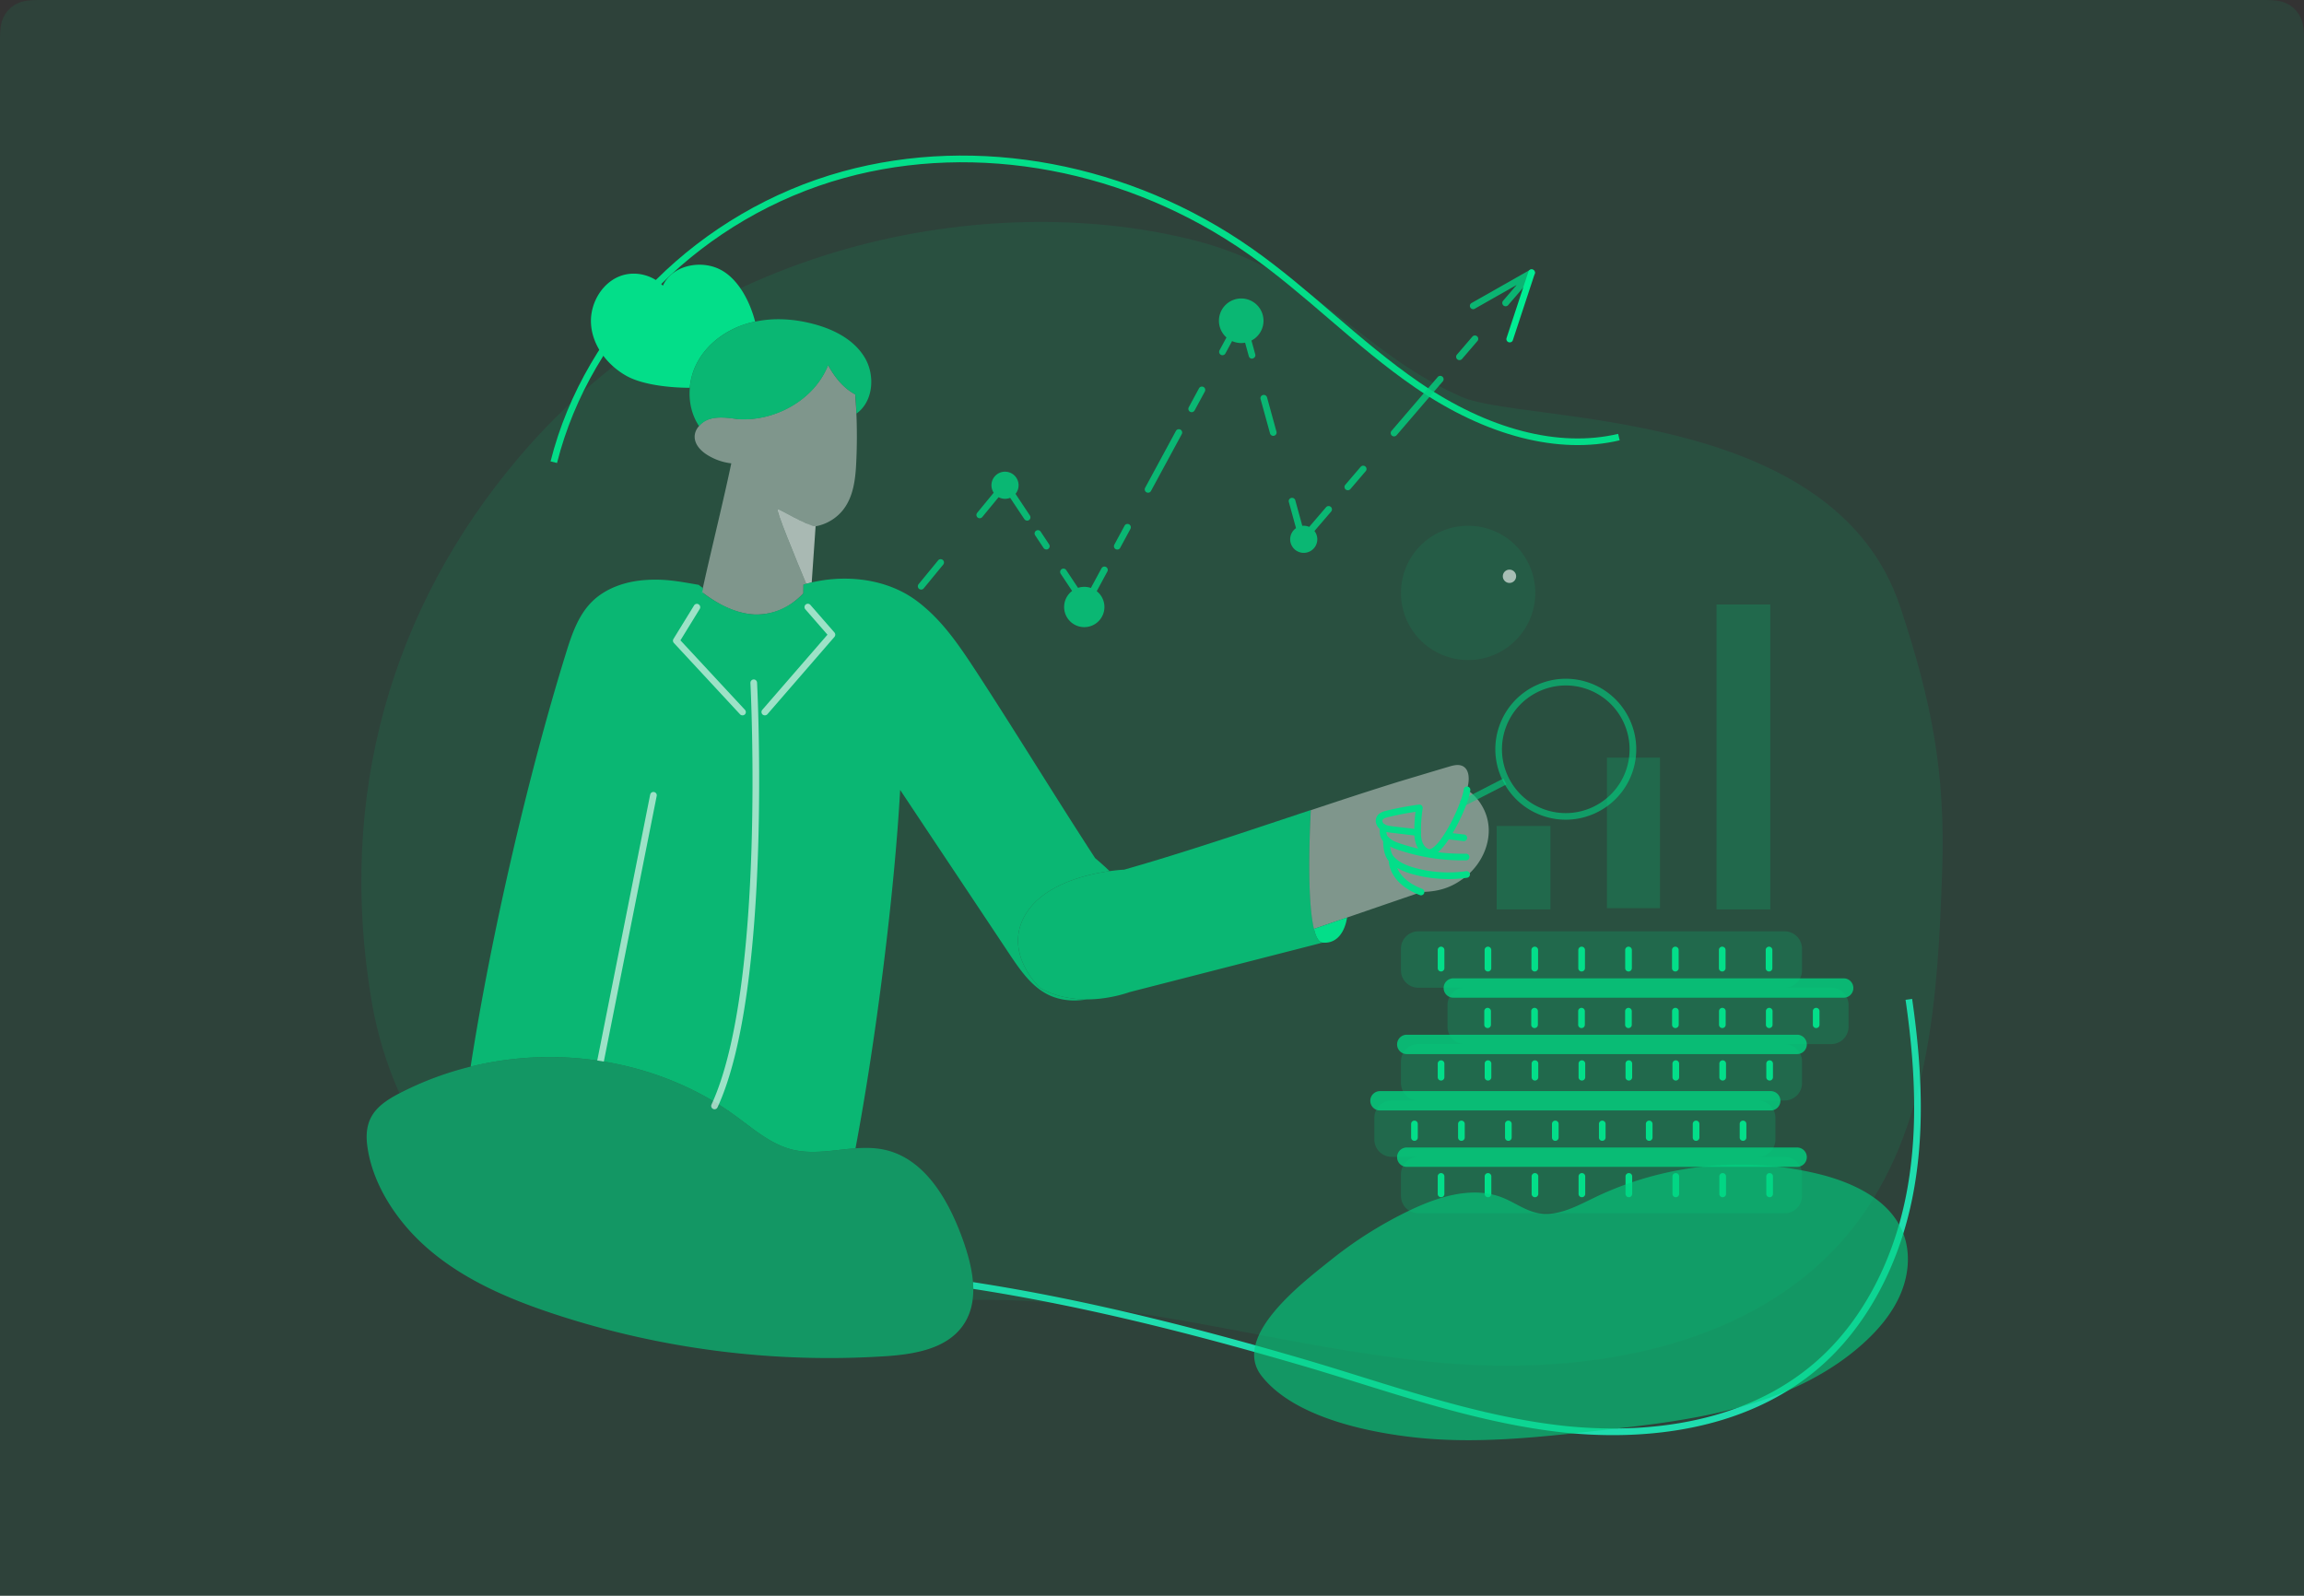
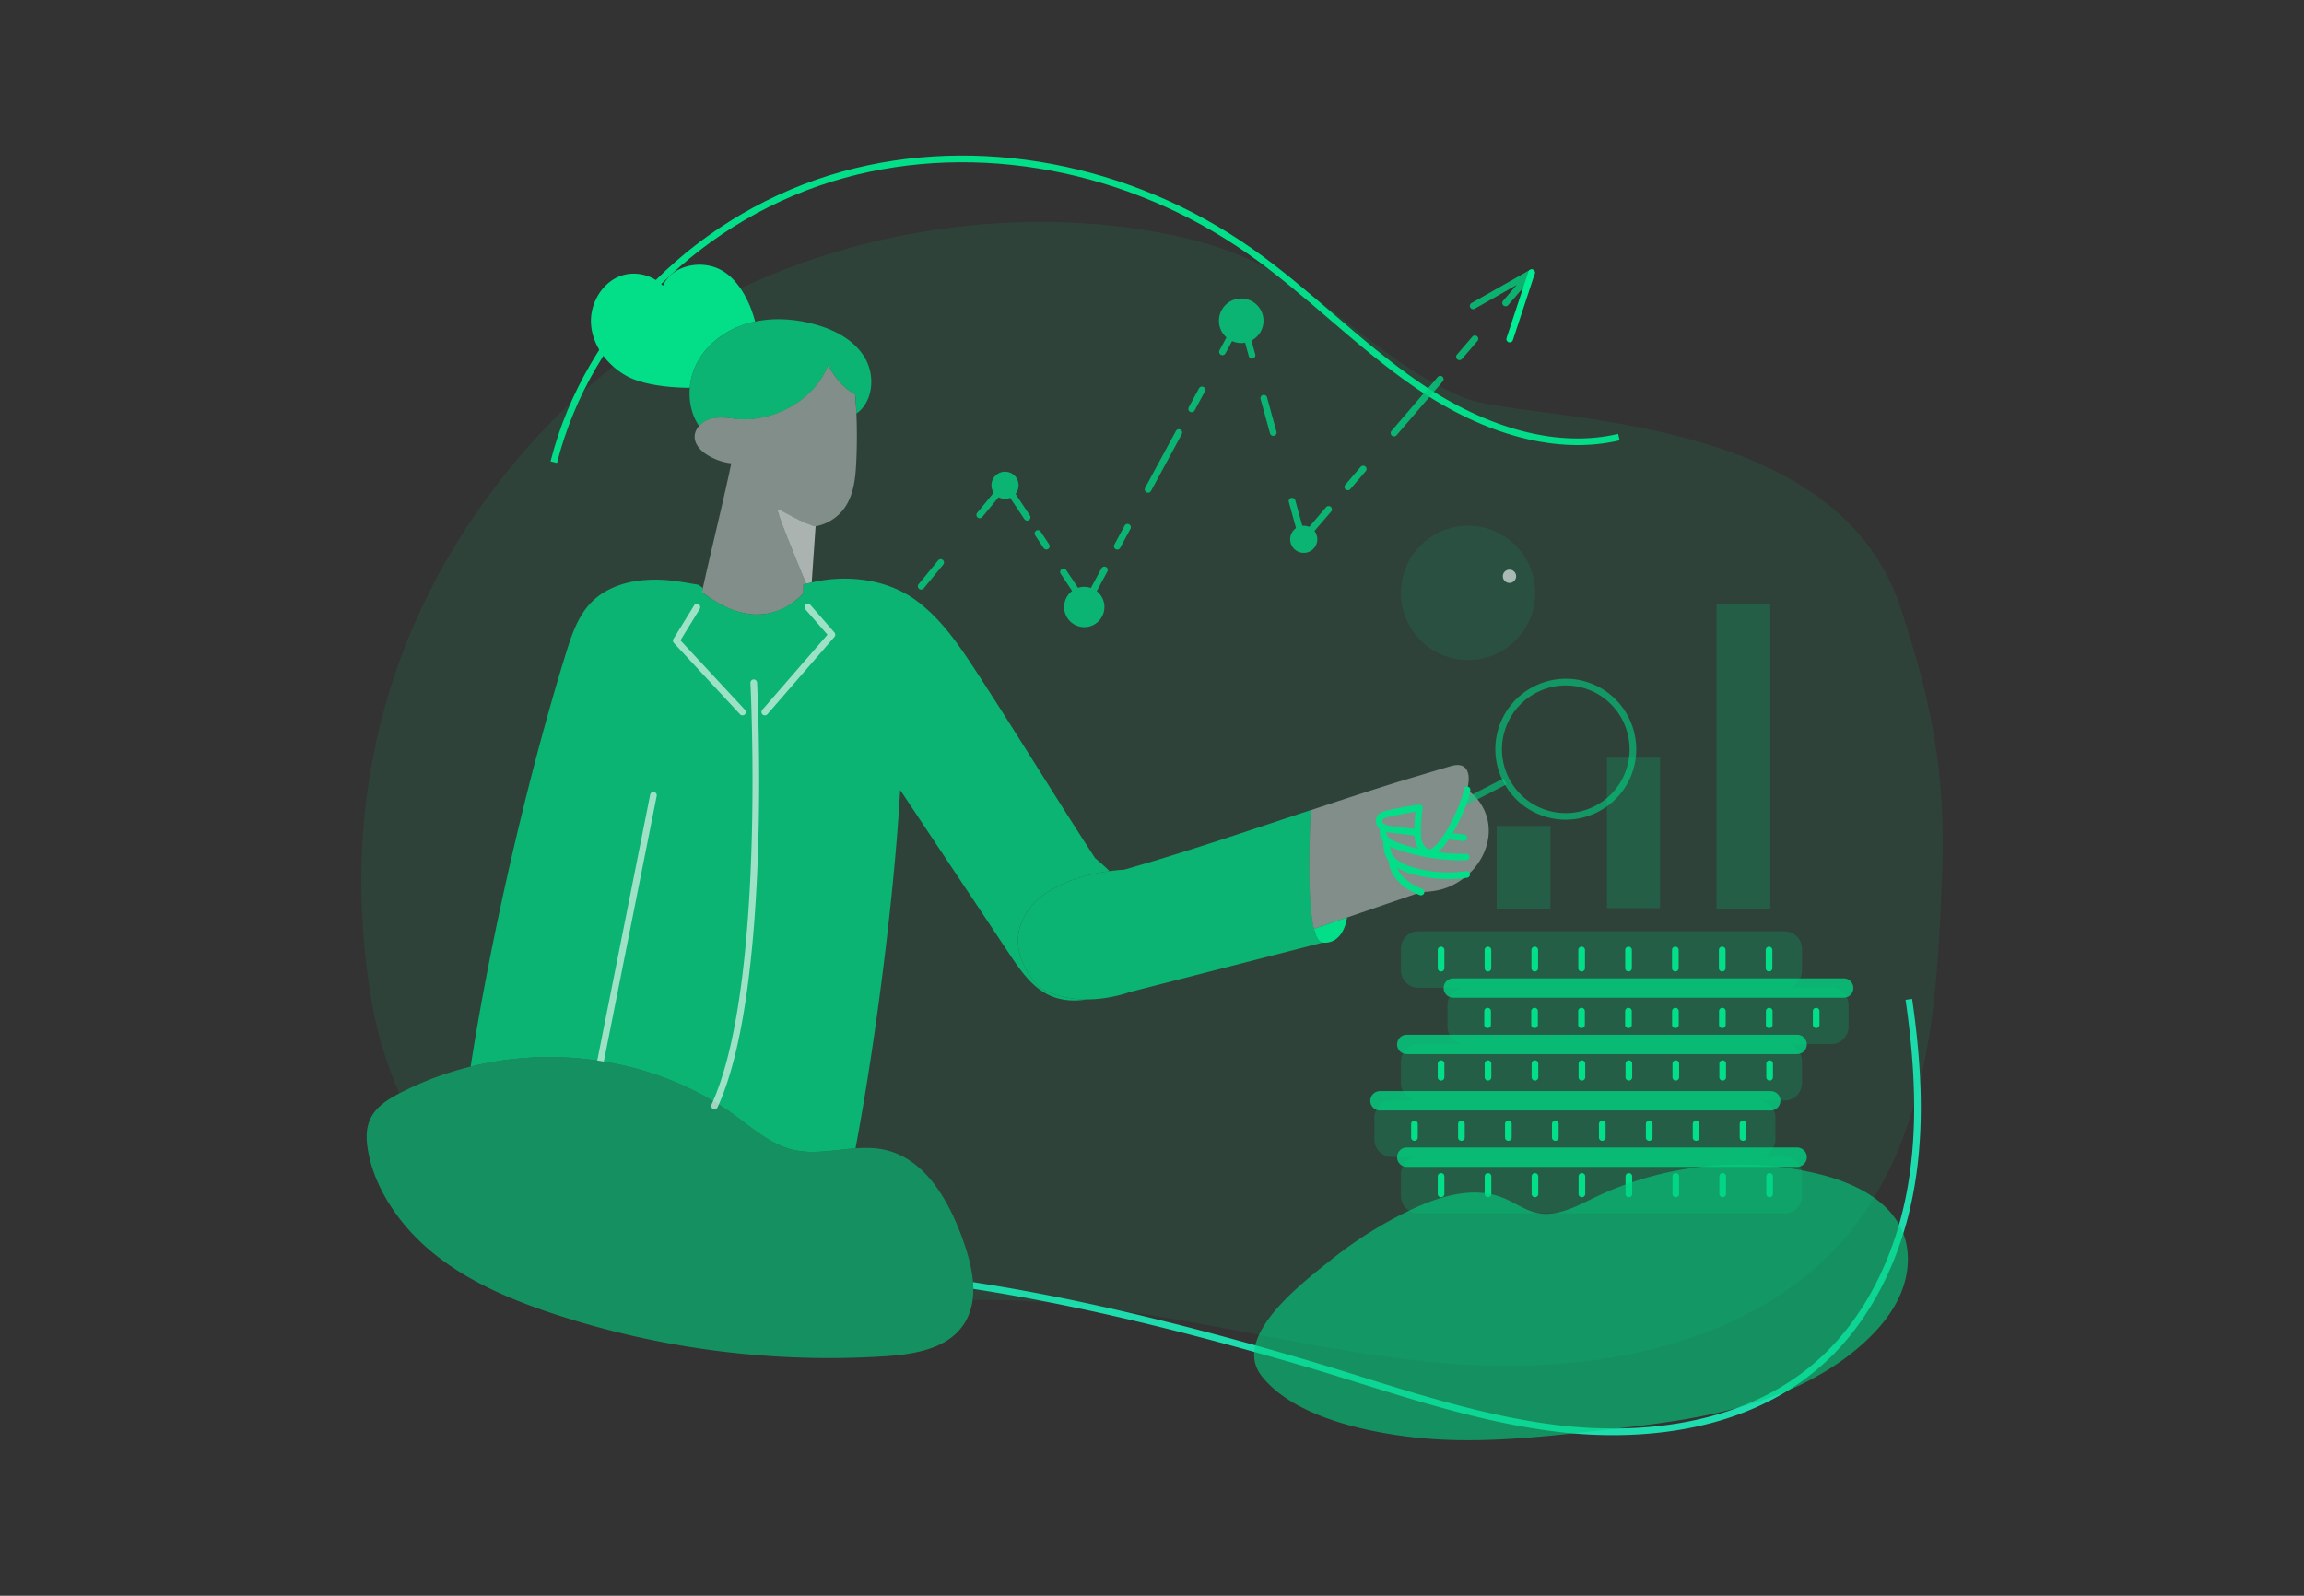
<svg xmlns="http://www.w3.org/2000/svg" width="589" height="408">
  <rect width="100%" height="100%" fill="#333333" stroke="none" />
  <g fill="none" fill-rule="nonzero">
-     <path d="M10.256 0h568.488c3.567 0 4.86.371 6.163 1.069a7.27 7.27 0 0 1 3.024 3.024C588.63 5.396 589 6.689 589 10.256V408H0V10.256c0-3.567.371-4.86 1.069-6.163a7.27 7.27 0 0 1 3.024-3.024C5.396.37 6.689 0 10.256 0Z" fill-opacity=".1" fill="#03D080" />
    <path d="M488.823 255.395c2.907 20.075 2.958 36.125.136 50.49-3.553 18.086-12.089 33.692-24.038 43.91-16.237 13.89-36.84 17.135-52.615 17.135-5.1 0-9.707-.338-13.498-.782-17.51-2.006-34.646-7.327-51.206-12.495-5.234-1.632-10.64-3.315-15.978-4.862-24.397-7.089-52.988-14.63-82.812-19.252a23.836 23.836 0 0 0-.077-1.733c30.043 4.627 58.829 12.213 83.382 19.353 5.353 1.564 10.778 3.247 16.014 4.88 16.49 5.135 33.54 10.44 50.896 12.428 15.2 1.732 43.843 1.99 64.789-15.948 11.662-9.977 19.992-25.228 23.477-42.959 2.77-14.176 2.737-30.039-.153-49.929l.684-.096.314-.044.685-.096Z" fill="#1FDCAE" />
    <path d="m142.397 118.373-1.65-.408c8.807-34.952 38.098-64.039 74.63-74.12 34.46-9.503 73.594-2.142 104.704 19.703 7.293 5.117 14.144 11 20.774 16.694 7.004 6.001 14.263 12.223 21.98 17.51 17.664 12.087 35.7 16.762 50.83 13.175l.392 1.65c-15.59 3.705-34.12-1.072-52.173-13.414-7.803-5.338-15.08-11.577-22.117-17.612-6.596-5.66-13.43-11.526-20.655-16.592-30.702-21.556-69.31-28.832-103.275-19.465-35.955 9.911-64.77 38.522-73.44 72.88Z" fill="#03DE89" />
    <path d="M305.835 61.576c15.921 4.134 26.388 11.489 36.42 19.248l1.18.915c9.025 7.023 17.857 14.285 30.18 19.72 15.775 6.952 95.046 2.073 112.182 53.736 7.973 24.038 11.577 42.11 10.712 67.44-1.107 31.908-3.043 66.197-22.8 91.272-23.95 30.413-67.285 37.995-105.84 34.476-15.547-1.418-30.942-4.26-46.318-7.165l-3.69-.697c-21.522-4.067-43.027-8.042-64.88-8.186-1.441-.01-2.887-.003-4.335.018.661-4.966-.735-10.45-2.464-15.302-3.587-10.064-9.673-20.842-20.111-23.103-3.586-.772-7.27-.417-10.955-.01l-1.474.164c-3.685.403-7.36.715-10.93-.137-4.69-1.11-8.616-4.101-12.498-7.033l-.895-.675c-.448-.336-.896-.669-1.345-.996-8.45-6.153-18.173-10.438-28.34-12.8-18.495-4.318-38.215-2.245-55.334 5.983-.761.366-1.495.729-2.197 1.094-3.283-7.423-5.668-15.228-7.034-23.159-9.112-53.04 5.168-101.15 37.468-139.315C181.514 59.23 256.824 48.86 305.835 61.576Z" fill="#03D080" fill-opacity=".1" />
    <path d="M376.606 79.052a.842.842 0 0 1-.731-.425.84.84 0 0 1 .323-1.156l14.943-8.483a.847.847 0 0 1 1.054 1.292l-6.647 7.735a.859.859 0 0 1-1.207.085.859.859 0 0 1-.085-1.207l3.468-4.046-10.71 6.086a.713.713 0 0 1-.408.12Zm-3.502 13.022a.881.881 0 0 1-.561-.204.857.857 0 0 1-.085-1.207l3.942-4.59a.86.86 0 0 1 1.209-.085c.357.306.393.85.085 1.207l-3.942 4.59a.882.882 0 0 1-.648.29Zm-28.545 33.27a.869.869 0 0 1-.557-.205.84.84 0 0 1-.087-1.19l3.927-4.59a.857.857 0 0 1 1.205-.085.84.84 0 0 1 .087 1.19l-3.925 4.59a.861.861 0 0 1-.65.29Zm11.817-13.77a.881.881 0 0 1-.561-.205.859.859 0 0 1-.085-1.207l11.815-13.77a.859.859 0 0 1 1.207-.085c.357.306.39.85.083 1.207l-11.813 13.77a.875.875 0 0 1-.646.29Zm-19.618 26.315a3.467 3.467 0 1 1-5.44-2.853l-.359-1.31-.165-.603-1.31-4.77a.835.835 0 0 1 .593-1.038.862.862 0 0 1 1.054.595l1.793 6.531a3.458 3.458 0 0 1 1.764.273l3.826-4.467.204-.237.284-.332a.859.859 0 0 1 1.207-.085c.357.306.393.85.085 1.207l-4.265 4.964c.457.586.729 1.324.729 2.125Zm-11.271-26.452a.849.849 0 0 1-.814-.629l-2.414-8.772a.835.835 0 0 1 .593-1.037.862.862 0 0 1 1.054.595l2.414 8.772a.835.835 0 0 1-.593 1.037c-.087.034-.172.034-.24.034Zm-8.175-35.122a5.694 5.694 0 0 1 5.693 5.695 5.695 5.695 0 0 1-3.078 5.06l.968 3.525a.835.835 0 0 1-.593 1.037c-.102.068-.17.068-.238.068a.85.85 0 0 1-.816-.629l-.948-3.452a5.68 5.68 0 0 1-3.323-.412l-1.713 3.167a.862.862 0 0 1-1.158.34.86.86 0 0 1-.338-1.156l.023-.043 1.748-3.237a5.68 5.68 0 0 1-1.926-4.268 5.697 5.697 0 0 1 5.699-5.695Zm-12.667 29.07a.905.905 0 0 1-.408-.102.86.86 0 0 1-.34-1.156l2.618-4.845a.86.86 0 0 1 1.156-.34.858.858 0 0 1 .338 1.156l-2.616 4.845c-.17.272-.46.442-.748.442Zm-19.023 35.122a.905.905 0 0 1-.408-.102.86.86 0 0 1-.34-1.156l2.618-4.845a.856.856 0 0 1 1.156-.34.86.86 0 0 1 .34 1.156l-2.618 4.845a.831.831 0 0 1-.748.442Zm7.87-14.535a.905.905 0 0 1-.407-.102.86.86 0 0 1-.34-1.156l7.87-14.535a.86.86 0 0 1 1.157-.34.86.86 0 0 1 .34 1.156l-7.871 14.535a.831.831 0 0 1-.748.442Zm-10.743 18.99a.86.86 0 0 1 .34 1.155l-2.716 5.031a5.15 5.15 0 1 1-6.295-.059c-1.45-2.182-2.94-4.428-2.94-4.428a.847.847 0 0 1 1.41-.935l.984 1.478.277.418 1.781 2.677a5.144 5.144 0 0 1 3.285.028l.418-.772.279-.515 1.997-3.694.024-.045a.856.856 0 0 1 1.156-.34Zm-15.25-4.472a.887.887 0 0 1-.713-.374l-2.176-3.28a.847.847 0 0 1 1.41-.936l2.177 3.281a.847.847 0 0 1-.238 1.173.763.763 0 0 1-.46.136Zm-10.573-19.89a3.468 3.468 0 0 1 2.682 5.667l3.512 5.289.103.156.06.091a.847.847 0 0 1-.237 1.173.731.731 0 0 1-.46.136.887.887 0 0 1-.713-.374l-3.636-5.46a3.43 3.43 0 0 1-1.311.258 3.457 3.457 0 0 1-1.643-.412l-4.171 5.07a.856.856 0 0 1-1.19.12.857.857 0 0 1-.12-1.19s2.358-2.87 4.228-5.149a3.467 3.467 0 0 1 2.896-5.375Zm-21.437 30.141a.956.956 0 0 1-.544-.187.857.857 0 0 1-.12-1.19l4.999-6.086a.84.84 0 0 1 1.19-.119.857.857 0 0 1 .119 1.19l-4.998 6.086a.837.837 0 0 1-.646.306Z" fill="#03D080" fill-opacity=".8" />
    <path d="M385.956 87.535c-.085 0-.172-.017-.272-.034-.442-.153-.697-.629-.544-1.07l5.593-16.984a.864.864 0 0 1 1.07-.544c.443.153.698.63.545 1.071l-5.593 16.983c-.102.357-.442.578-.8.578Z" fill="#00ED93" />
    <path d="M375.314 134.421c9.482 0 17.17 7.688 17.17 17.17 0 9.483-7.688 17.17-17.17 17.17-9.483 0-17.172-7.687-17.172-17.17 0-9.482 7.69-17.17 17.172-17.17Z" fill="#03D080" fill-opacity=".1" />
    <path d="M456.234 252.537H362.58a4.44 4.44 0 0 1-4.437-4.435v-5.544a4.44 4.44 0 0 1 4.437-4.437h93.653a4.44 4.44 0 0 1 4.437 4.437v5.544a4.44 4.44 0 0 1-4.437 4.435Z" fill="#03D080" fill-opacity=".2" />
    <path d="M368.395 248.384a.842.842 0 0 1-.85-.85v-4.642a.84.84 0 0 1 .85-.85.84.84 0 0 1 .85.85v4.642c0 .46-.374.85-.85.85Zm11.985 0a.842.842 0 0 1-.85-.85v-4.642a.84.84 0 0 1 .85-.85.84.84 0 0 1 .85.85v4.642c0 .46-.374.85-.85.85Zm11.968 0a.842.842 0 0 1-.85-.85v-4.642a.84.84 0 0 1 .85-.85.84.84 0 0 1 .85.85v4.642c0 .46-.374.85-.85.85Zm11.985 0a.843.843 0 0 1-.85-.85v-4.642c0-.478.376-.85.85-.85a.84.84 0 0 1 .85.85v4.642c0 .46-.374.85-.85.85Zm11.987 0a.842.842 0 0 1-.85-.85v-4.642a.84.84 0 0 1 .85-.85c.474 0 .85.372.85.85v4.642c0 .46-.391.85-.85.85Zm11.966 0a.843.843 0 0 1-.85-.85v-4.642c0-.478.376-.85.85-.85a.84.84 0 0 1 .85.85v4.642c0 .46-.374.85-.85.85Zm11.987 0a.842.842 0 0 1-.85-.85v-4.642a.84.84 0 0 1 .85-.85c.474 0 .85.372.85.85v4.642c0 .46-.391.85-.85.85Zm11.967 0a.842.842 0 0 1-.85-.85v-4.642a.84.84 0 0 1 .85-.85c.475 0 .85.372.85.85v4.642c0 .46-.375.85-.85.85Z" fill="#03DE89" />
    <path d="M468.134 266.953H374.48a4.44 4.44 0 0 1-4.437-4.437v-5.542a4.44 4.44 0 0 1 4.437-4.437h93.653a4.44 4.44 0 0 1 4.437 4.437v5.542a4.44 4.44 0 0 1-4.437 4.437Z" fill="#03D080" fill-opacity=".2" />
    <path d="M371.48 250.139h99.892a2.474 2.474 0 0 1 0 4.947H371.48a2.474 2.474 0 0 1 0-4.947Z" fill="#03D080" fill-opacity=".8" />
    <path d="M380.295 262.852a.842.842 0 0 1-.85-.85v-3.465c0-.474.374-.85.85-.85s.85.376.85.85v3.465c0 .476-.374.85-.85.85Zm12.002 0a.843.843 0 0 1-.85-.85v-3.465c0-.474.376-.85.85-.85.476 0 .85.376.85.85v3.465c0 .476-.374.85-.85.85Zm12.002 0a.842.842 0 0 1-.85-.85v-3.465c0-.474.374-.85.85-.85s.85.376.85.85v3.465c0 .476-.374.85-.85.85Zm12.001 0a.843.843 0 0 1-.85-.85v-3.465c0-.474.377-.85.85-.85.477 0 .85.376.85.85v3.465c0 .476-.373.85-.85.85Zm12.005 0a.842.842 0 0 1-.85-.85v-3.465c0-.474.374-.85.85-.85.474 0 .85.376.85.85v3.465c0 .476-.391.85-.85.85Zm12 0a.842.842 0 0 1-.85-.85v-3.465c0-.474.374-.85.85-.85s.85.376.85.85v3.465c0 .476-.39.85-.85.85Zm11.985 0a.843.843 0 0 1-.85-.85v-3.465c0-.474.376-.85.85-.85.476 0 .85.376.85.85v3.465c0 .476-.374.85-.85.85Zm12.002 0a.842.842 0 0 1-.85-.85v-3.465c0-.474.374-.85.85-.85s.85.376.85.85v3.465c0 .476-.374.85-.85.85Z" fill="#03DE89" />
    <path d="M456.234 281.368H362.58a4.44 4.44 0 0 1-4.437-4.436v-5.542a4.44 4.44 0 0 1 4.437-4.437h93.653a4.44 4.44 0 0 1 4.437 4.437v5.542a4.44 4.44 0 0 1-4.437 4.436Z" fill="#03D080" fill-opacity=".2" />
    <path d="M359.58 264.556h99.892a2.474 2.474 0 0 1 0 4.947H359.58a2.474 2.474 0 0 1 0-4.947Z" fill="#03D080" fill-opacity=".8" />
    <path d="M368.395 276.268a.843.843 0 0 1-.85-.85v-3.465c0-.476.374-.85.85-.85s.85.374.85.85v3.465c0 .475-.374.85-.85.85Zm12.002 0a.844.844 0 0 1-.85-.85v-3.465c0-.476.376-.85.85-.85.476 0 .85.374.85.85v3.465c0 .475-.374.85-.85.85Zm12.002 0a.843.843 0 0 1-.85-.85v-3.465c0-.476.374-.85.85-.85s.85.374.85.85v3.465c0 .475-.374.85-.85.85Zm12.001 0a.844.844 0 0 1-.85-.85v-3.465c0-.476.377-.85.85-.85.477 0 .85.374.85.85v3.465c0 .475-.373.85-.85.85Zm12.005 0a.843.843 0 0 1-.85-.85v-3.465c0-.476.374-.85.85-.85.474 0 .85.374.85.85v3.465c0 .475-.391.85-.85.85Zm12 0a.843.843 0 0 1-.85-.85v-3.465c0-.476.374-.85.85-.85s.85.374.85.85v3.465c0 .475-.39.85-.85.85Zm11.985 0a.844.844 0 0 1-.85-.85v-3.465c0-.476.376-.85.85-.85.476 0 .85.374.85.85v3.465c0 .475-.374.85-.85.85Zm12.002 0a.843.843 0 0 1-.85-.85v-3.465c0-.476.374-.85.85-.85s.85.374.85.85v3.465c0 .475-.374.85-.85.85Z" fill="#03DE89" />
    <path d="M449.434 295.785H355.78a4.44 4.44 0 0 1-4.437-4.437v-5.542a4.44 4.44 0 0 1 4.437-4.437h93.653a4.44 4.44 0 0 1 4.437 4.437v5.542a4.44 4.44 0 0 1-4.437 4.437Z" fill="#03D080" fill-opacity=".2" />
    <path d="M352.78 278.972h99.893a2.473 2.473 0 1 1 0 4.946H352.78a2.473 2.473 0 1 1 0-4.946Z" fill="#03D080" fill-opacity=".8" />
    <path d="M361.595 291.683a.842.842 0 0 1-.85-.85v-3.465c0-.475.374-.85.85-.85s.85.375.85.85v3.465c0 .476-.374.85-.85.85Zm12.002 0a.843.843 0 0 1-.85-.85v-3.465c0-.475.376-.85.85-.85.476 0 .85.375.85.85v3.465c0 .476-.374.85-.85.85Zm12.002 0a.842.842 0 0 1-.85-.85v-3.465c0-.475.374-.85.85-.85s.85.375.85.85v3.465c0 .476-.374.85-.85.85Zm12.001 0a.843.843 0 0 1-.85-.85v-3.465c0-.475.377-.85.85-.85.477 0 .85.375.85.85v3.465c0 .476-.373.85-.85.85Zm12.005 0a.842.842 0 0 1-.85-.85v-3.465c0-.475.374-.85.85-.85.474 0 .85.375.85.85v3.465c0 .476-.391.85-.85.85Zm12 0a.842.842 0 0 1-.85-.85v-3.465c0-.475.374-.85.85-.85s.85.375.85.85v3.465c0 .476-.39.85-.85.85Zm11.985 0a.843.843 0 0 1-.85-.85v-3.465c0-.475.376-.85.85-.85.476 0 .85.375.85.85v3.465c0 .476-.374.85-.85.85Zm12.002 0a.842.842 0 0 1-.85-.85v-3.465c0-.475.374-.85.85-.85s.85.375.85.85v3.465c0 .476-.374.85-.85.85Z" fill="#03DE89" />
    <path d="M456.234 310.201H362.58a4.441 4.441 0 0 1-4.437-4.437v-5.542a4.44 4.44 0 0 1 4.437-4.437h93.653a4.44 4.44 0 0 1 4.437 4.437v5.542a4.441 4.441 0 0 1-4.437 4.437Z" fill="#03D080" fill-opacity=".2" />
    <path d="M359.58 293.388h99.892a2.474 2.474 0 0 1 0 4.947H359.58a2.474 2.474 0 0 1 0-4.947Z" fill="#03D080" fill-opacity=".8" />
    <path d="M368.395 306.1a.842.842 0 0 1-.85-.85v-4.465c0-.476.374-.85.85-.85s.85.374.85.85v4.465c0 .476-.374.85-.85.85Zm12.002 0a.843.843 0 0 1-.85-.85v-4.465c0-.476.376-.85.85-.85.476 0 .85.374.85.85v4.465c0 .476-.374.85-.85.85Zm12.002 0a.842.842 0 0 1-.85-.85v-4.465c0-.476.374-.85.85-.85s.85.374.85.85v4.465c0 .476-.374.85-.85.85Zm12.001 0a.843.843 0 0 1-.85-.85v-4.465c0-.476.377-.85.85-.85.477 0 .85.374.85.85v4.465c0 .476-.373.85-.85.85Zm12.005 0a.842.842 0 0 1-.85-.85v-4.465c0-.476.374-.85.85-.85.474 0 .85.374.85.85v4.465c0 .476-.391.85-.85.85Zm12 0a.842.842 0 0 1-.85-.85v-4.465c0-.476.374-.85.85-.85s.85.374.85.85v4.465c0 .476-.39.85-.85.85Zm11.985 0a.843.843 0 0 1-.85-.85v-4.465c0-.476.376-.85.85-.85.476 0 .85.374.85.85v4.465c0 .476-.374.85-.85.85Zm12.002 0a.842.842 0 0 1-.85-.85v-4.465c0-.476.374-.85.85-.85s.85.374.85.85v4.465c0 .476-.374.85-.85.85Z" fill="#03DE89" />
    <path d="M187.974 285.26c4.64 3.384 9.146 7.38 14.739 8.705 7.616 1.819 15.708-1.665 23.358-.017 10.438 2.26 16.524 13.039 20.11 23.103 2.534 7.107 4.353 15.572.035 21.778-4.2 6.068-12.478 7.43-19.84 7.922-28.56 1.853-57.476-1.819-84.66-10.78-12.12-3.994-24.14-9.178-33.54-17.814-7.038-6.46-13.005-15.556-14.28-25.178-1.105-8.278 3.553-11.236 10.404-14.535 17.119-8.228 36.839-10.3 55.335-5.983 10.166 2.362 19.89 6.647 28.339 12.8Zm172.79 24.023c7.31-3.45 15.827-6.053 23.339-3.078 3.094 1.224 5.848 3.349 9.112 3.962 4.964.934 9.794-1.752 14.348-3.945 17.697-8.568 38.422-10.743 57.513-6.018 8.925 2.211 18.358 6.732 21.554 15.35 1.804 4.864 1.292 10.39-.714 15.165-2.006 4.778-5.372 8.874-9.197 12.393-8.974 8.263-20.4 13.5-32.164 16.746-11.764 3.229-23.953 4.589-36.074 5.932-15.521 1.718-31.195 3.435-46.716 1.735-12.41-1.36-30.991-5.236-39.217-15.692-7.975-10.132 10.844-24.19 17.83-29.8a103.77 103.77 0 0 1 20.386-12.75Z" fill="#03D080" fill-opacity=".6" />
    <path d="M385.888 145.641a1.7 1.7 0 1 1-.001 3.402 1.7 1.7 0 0 1 0-3.402Z" fill="#FFF" fill-opacity=".6" />
    <path d="M382.606 211.171h13.747v21.353h-13.747V211.17Zm28.202-17.464h13.553v38.483h-13.553v-38.483Zm28.003-39.154h13.748l.004 77.97h-13.747l-.005-77.97Z" fill="#03D080" fill-opacity=".2" />
    <path d="M211.687 93.345c1.706 3.078 3.844 5.831 6.935 7.482.133 1.625.247 3.265.31 4.898.175 4.147.161 8.305-.038 12.442-.19 4.189-.68 8.616-3.202 11.98-1.727 2.308-4.361 3.912-7.19 4.417v-.003c-2.451-.256-8.846-4.216-9.71-4.438-.378-.09 1.192 4.078 3.081 8.805l.233.581.235.586.3.742.373.92a881.6 881.6 0 0 0 3.096 7.51c-.24.065-.478.134-.716.207l-.028 2.234c-3.5 3.685-7.64 5.488-12.423 5.41-4.313-.224-8.768-2.107-13.366-5.648l-.001.353-.184-.173c1.082-5.008 2.42-10.685 3.764-16.42l.67-2.868c1.116-4.78 2.205-9.53 3.122-13.894a14.79 14.79 0 0 1-5.955-2.041c-1.71-1.025-3.319-2.62-3.407-4.616-.045-1.066.4-2.075 1.112-2.88a5.8 5.8 0 0 1 2.818-1.823c2.113-.64 4.846-.299 6.997.042 9.54.687 19.704-4.904 23.174-13.805Z" fill="#FFF" fill-opacity=".4" />
    <path d="M198.792 130.123c.864.222 7.259 4.182 9.71 4.438l-.993 14.351c-.47.108-.937.226-1.4.352-2.487-5.957-7.99-19.301-7.317-19.141Z" fill="#FFF" fill-opacity=".6" />
    <path d="M218.946 105.744a86.553 86.553 0 0 0-.309-4.898c-3.09-1.65-5.23-4.404-6.936-7.482-3.47 8.901-13.636 14.508-23.173 13.805-2.153-.324-4.903-.667-6.997-.043a5.892 5.892 0 0 0-2.818 1.823c-1.905-2.845-2.672-6.343-2.364-9.799.178-2.084.75-4.156 1.672-6.015 2.515-5.043 7.418-8.707 12.835-10.359.729-.221 1.453-.41 2.205-.543 4.761-1.027 9.807-.702 14.542.51 5.27 1.327 10.56 3.923 13.397 8.574 2.798 4.56 2.281 11.364-2.054 14.427Z" fill="#03D080" fill-opacity=".8" />
    <path d="M193.044 82.231c-.752.134-1.476.322-2.204.543-5.418 1.652-10.318 5.299-12.836 10.359a16.876 16.876 0 0 0-1.672 6.015c-5.34-.017-12.164-.792-16.193-3.05-4.799-2.692-8.604-7.56-9.03-13.055-.461-5.499 3.022-11.334 8.36-12.755 3.499-.92 7.461.166 9.995 2.76 2.321-5.134 9.458-6.7 14.52-4.2 4.689 2.32 7.711 8.156 9.06 13.383Z" fill="#03DE89" />
    <path d="M233.67 153.138a31.687 31.687 0 0 1 2.652 2.074c5.49 4.658 9.57 10.863 13.532 16.915 9.707 14.892 20.4 32.385 30.107 47.28 0 0 1.566 1.27 3.7 3.32-5.663.796-16.294 3.222-21.098 10.448-6.112 9.19 1.63 17.699 3.073 19.156l.086.086c.089.088.138.133.138.133s.016.006.042.034l.072.044c.046.029.106.065.178.107l.161.092c1.308.735 5.337 2.687 11.528 2.693-2.558.438-5.18.389-7.621-.33-.034-.016-.051-.016-.051-.016a13.245 13.245 0 0 1-1.921-.714c-4.454-2.076-7.395-6.36-10.132-10.44-9.316-14.025-18.683-28.033-28-42.058-1.442 26.18-6.158 63.784-11.416 91.635-5.356.378-10.783 1.61-15.987.368-5.593-1.325-10.098-5.321-14.74-8.704-8.448-6.153-18.172-10.438-28.338-12.8a84.556 84.556 0 0 0-39.323.244c5.259-33.89 14.856-75.021 24.38-105.729 1.445-4.658 3.06-9.469 6.46-12.954 3.57-3.655 8.772-5.389 13.889-5.729 5.083-.34 8.55.374 13.583 1.241 0 0 .381.32 1.058.805l-.105 1.13s6.97 5.815 14.178 5.645c7.208-.17 11.61-5.406 11.61-5.406l.03-2.24c9.348-2.767 20.31-1.88 28.275 3.67Z" fill="#03D080" fill-opacity=".8" />
    <path d="M167.217 202.506a.841.841 0 0 1 .663 1.003l-.005.024-.069.345-13.442 67.534c-.56-.096-1.12-.184-1.681-.266l13.457-67.61.07-.345.004-.023a.833.833 0 0 1 1.003-.662Zm26.322-27.986c.034.784 3.995 78.03-10.098 108.58a.84.84 0 0 1-.782.51.69.69 0 0 1-.357-.086.838.838 0 0 1-.408-1.122c13.906-30.175 9.979-107.015 9.945-107.78a.866.866 0 0 1 .799-.9c.459-.035.867.34.9.798Zm-14.932-19.997a.849.849 0 0 1 .272 1.173l-2.23 3.628-.313.512-2.387 3.884 8.103 8.729.852.918 7.378 7.948.1.108.057.062a.843.843 0 0 1-.05 1.207.923.923 0 0 1-.579.204.851.851 0 0 1-.629-.272l-8.6-9.275-.57-.614-7.745-8.352a.845.845 0 0 1-.102-1.02l2.394-3.892.483-.785 2.393-3.891a.835.835 0 0 1 1.173-.272Zm16.915 28.373a.878.878 0 0 1-.56-.204.859.859 0 0 1-.086-1.207l16.66-19.21-5.66-6.494a.86.86 0 0 1 .084-1.207.86.86 0 0 1 1.207.085l6.154 7.055a.873.873 0 0 1 0 1.122l-17.136 19.77a.879.879 0 0 1-.663.29Z" fill="#FFF" fill-opacity=".6" />
    <path d="M335.906 237.476c-1.676-6.828-1.247-22.046-.818-30.364-15.962 5.293-31.929 10.747-47.705 15.24 0 0-18.103.72-24.82 10.823-6.716 10.1 3.297 19.375 3.297 19.375s.016.006.042.034c.633.395 7.023 4.3 17.524 2.434a34.94 34.94 0 0 0 5.415-1.38l49.282-12.632c-.988-.073-1.717-1.39-2.217-3.53Z" fill="#03D080" fill-opacity=".8" />
    <path d="m373.99 205.336-.112.304a36.976 36.976 0 0 1-4.073 8.084c-.372.57-.761 1.133-1.152 1.66-.578.783-1.19 1.555-2.038 2.04-.83.492-1.917.636-2.757.165-1.2-.677-1.426-2.28-1.449-3.648a18.12 18.12 0 0 1-.007-1.07 37.724 37.724 0 0 1 .457-6.317c-2.924.412-5.742.934-8.213 1.548-.797.196-1.68.487-1.98 1.247-.311.754.155 1.65.824 2.095a.723.723 0 0 0 .164.097c-.44 1.051-.022 2.328.798 3.154-.3 1.701.288 3.8 1.423 5.05l-.006.016c-.179 1.275.33 2.657 1.164 3.688.942 1.179 2.257 2.042 3.516 2.849.907.587 1.83 1.18 2.728 1.744l.161.005c-6.358 2.174-12.721 4.365-19.065 6.544l-.006.016a799.65 799.65 0 0 0-8.457 2.906c-1.684-6.848-1.24-22.06-.816-30.363 7.492-2.5 14.965-4.953 22.41-7.271 4.292-1.285 8.593-2.585 12.879-3.854 1.161-.352 2.48-.683 3.566-.14 1.73.908 1.703 3.397 1.258 5.298-.055.252-.128.497-.184.748a41.478 41.478 0 0 1-1.034 3.405Z" fill="#FFF" fill-opacity=".4" />
    <path d="M375.13 223.776c-3.533 3.012-7.07 4.212-11.692 4.271a.751.751 0 0 1-.161-.005c-.897-.565-1.82-1.157-2.728-1.744-1.26-.807-2.574-1.67-3.517-2.85-.833-1.03-1.342-2.412-1.163-3.687l.006-.016c-1.135-1.25-1.722-3.349-1.423-5.05-.804-.82-1.232-2.119-.798-3.154.651.347 1.412.446 2.174.545 2.185.259 4.388.525 6.574.784-.021.355-.01.72.005 1.07.025 1.368.251 2.972 1.451 3.649.834.487 1.92.342 2.757-.165.849-.485 1.46-1.257 2.038-2.04.396-.543.795-1.085 1.152-1.66a37.06 37.06 0 0 0 4.073-8.084l.111-.304a35.588 35.588 0 0 0 1.018-3.411 11.39 11.39 0 0 1 2.135 1.78c.567.625 1.091 1.27 1.526 2.01a12.485 12.485 0 0 1 1.88 5.634c.368 4.663-1.866 9.366-5.417 12.427Z" fill="#FFF" fill-opacity=".4" />
    <path d="m373.2 204.762 11.13-5.719.778 1.512-11.13 5.719-.778-1.512Z" fill="#03D080" fill-opacity=".6" />
    <path d="M362.402 212.87c-2.186-.26-4.387-.525-6.574-.784-.76-.099-1.524-.198-2.175-.546a.723.723 0 0 1-.164-.096c-.67-.445-1.136-1.341-.824-2.096.293-.743 1.186-1.05 1.98-1.246 2.472-.614 5.288-1.137 8.212-1.548a40.295 40.295 0 0 0-.455 6.316Z" fill="#FFF" fill-opacity=".4" />
    <path d="M370.066 214.56a.867.867 0 0 1-.554-.91.858.858 0 0 1 .943-.74l3.867.46a.86.86 0 0 1 .742.943.858.858 0 0 1-.942.74l-3.87-.462c-.059.015-.122-.008-.186-.032Z" fill="#03DE89" />
    <path d="M375.875 202.027c-.328 3.235-4.698 12.934-8.279 15.858 2.377.301 4.776.43 7.185.383a.86.86 0 0 1 .873.828.86.86 0 0 1-.828.873 51.32 51.32 0 0 1-17.382-2.672l-.686-.252a10.8 10.8 0 0 1-1.37-.6c.141 1.08.454 2.185 1.017 2.644a.41.41 0 0 1 .14.16c.047.072.12.116.171.172 1.412 1.333 3.355 2.01 4.897 2.45a32.436 32.436 0 0 0 13.196.863c.46-.067.9.258.966.717a.86.86 0 0 1-.717.968c-4.59.668-9.402.35-13.903-.905a17.872 17.872 0 0 1-1.64-.512 13.633 13.633 0 0 1-2.336-1.097c.676 1.6 2.334 3.794 6.401 5.361.447.164.663.66.483 1.101a.848.848 0 0 1-.985.519l-.1-.03c-7.09-2.729-7.889-7.333-7.961-8.73-1.28-1.389-1.431-4.02-1.431-5.066-1.267-1.34-.789-3.605-.77-3.7a.842.842 0 0 1 .998-.648c.454.094.758.55.663 1.004-.085.42-.195 1.679.393 2.241a.831.831 0 0 1 .284.269l-.031-.027c.747.727 1.81 1.136 2.843 1.479 1.523.509 3.062.944 4.614 1.305-1.148-1.754-1.017-4.039-1.01-4.165a.845.845 0 0 1 .906-.79c.462.025.82.428.79.906.004.038-.182 3.356 2.004 4.159.255.094.61-.084.868-.243 3.18-2 7.738-11.99 8.043-14.993a.846.846 0 0 1 .932-.762c.472.046.809.46.762.932Z" fill="#03DE89" />
    <path d="M353.782 212.53a7.395 7.395 0 0 1-.548-.238 1.481 1.481 0 0 1-.279-.175c-.877-.576-1.596-1.872-1.09-3.1.49-1.232 1.881-1.572 2.56-1.739 2.433-.61 5.234-1.138 8.307-1.567a.868.868 0 0 1 .725.248.887.887 0 0 1 .242.723 37.456 37.456 0 0 0-.44 6.177c.002.236-.1.47-.29.636a.835.835 0 0 1-.673.206l-6.575-.785c-.713-.081-1.35-.17-1.94-.387Zm8.071-4.969c-2.55.386-4.967.856-7.023 1.37-.574.132-1.253.354-1.393.737-.144.346.14.848.51 1.075.572.318 1.195.402 1.846.497l5.763.686c.026-1.458.13-2.923.297-4.365Zm-23.731 33.447c-.983-.09-1.716-1.393-2.222-3.516 2.821-.975 5.625-1.953 8.457-2.907-.053.49-.923 6.853-6.235 6.423Z" fill="#03DE89" />
    <path d="M394.063 208.472c-9.32-3.424-14.116-13.788-10.688-23.123 3.43-9.335 13.793-14.131 23.114-10.707 9.32 3.423 14.133 13.793 10.704 23.128-3.43 9.335-13.81 14.125-23.13 10.702Zm11.834-32.219c-8.441-3.1-17.825 1.24-20.932 9.698-3.106 8.458 1.237 17.84 9.678 20.94 8.442 3.102 17.842-1.233 20.948-9.691 3.107-8.458-1.252-17.846-9.694-20.947Z" fill="#03D080" fill-opacity=".6" />
  </g>
</svg>